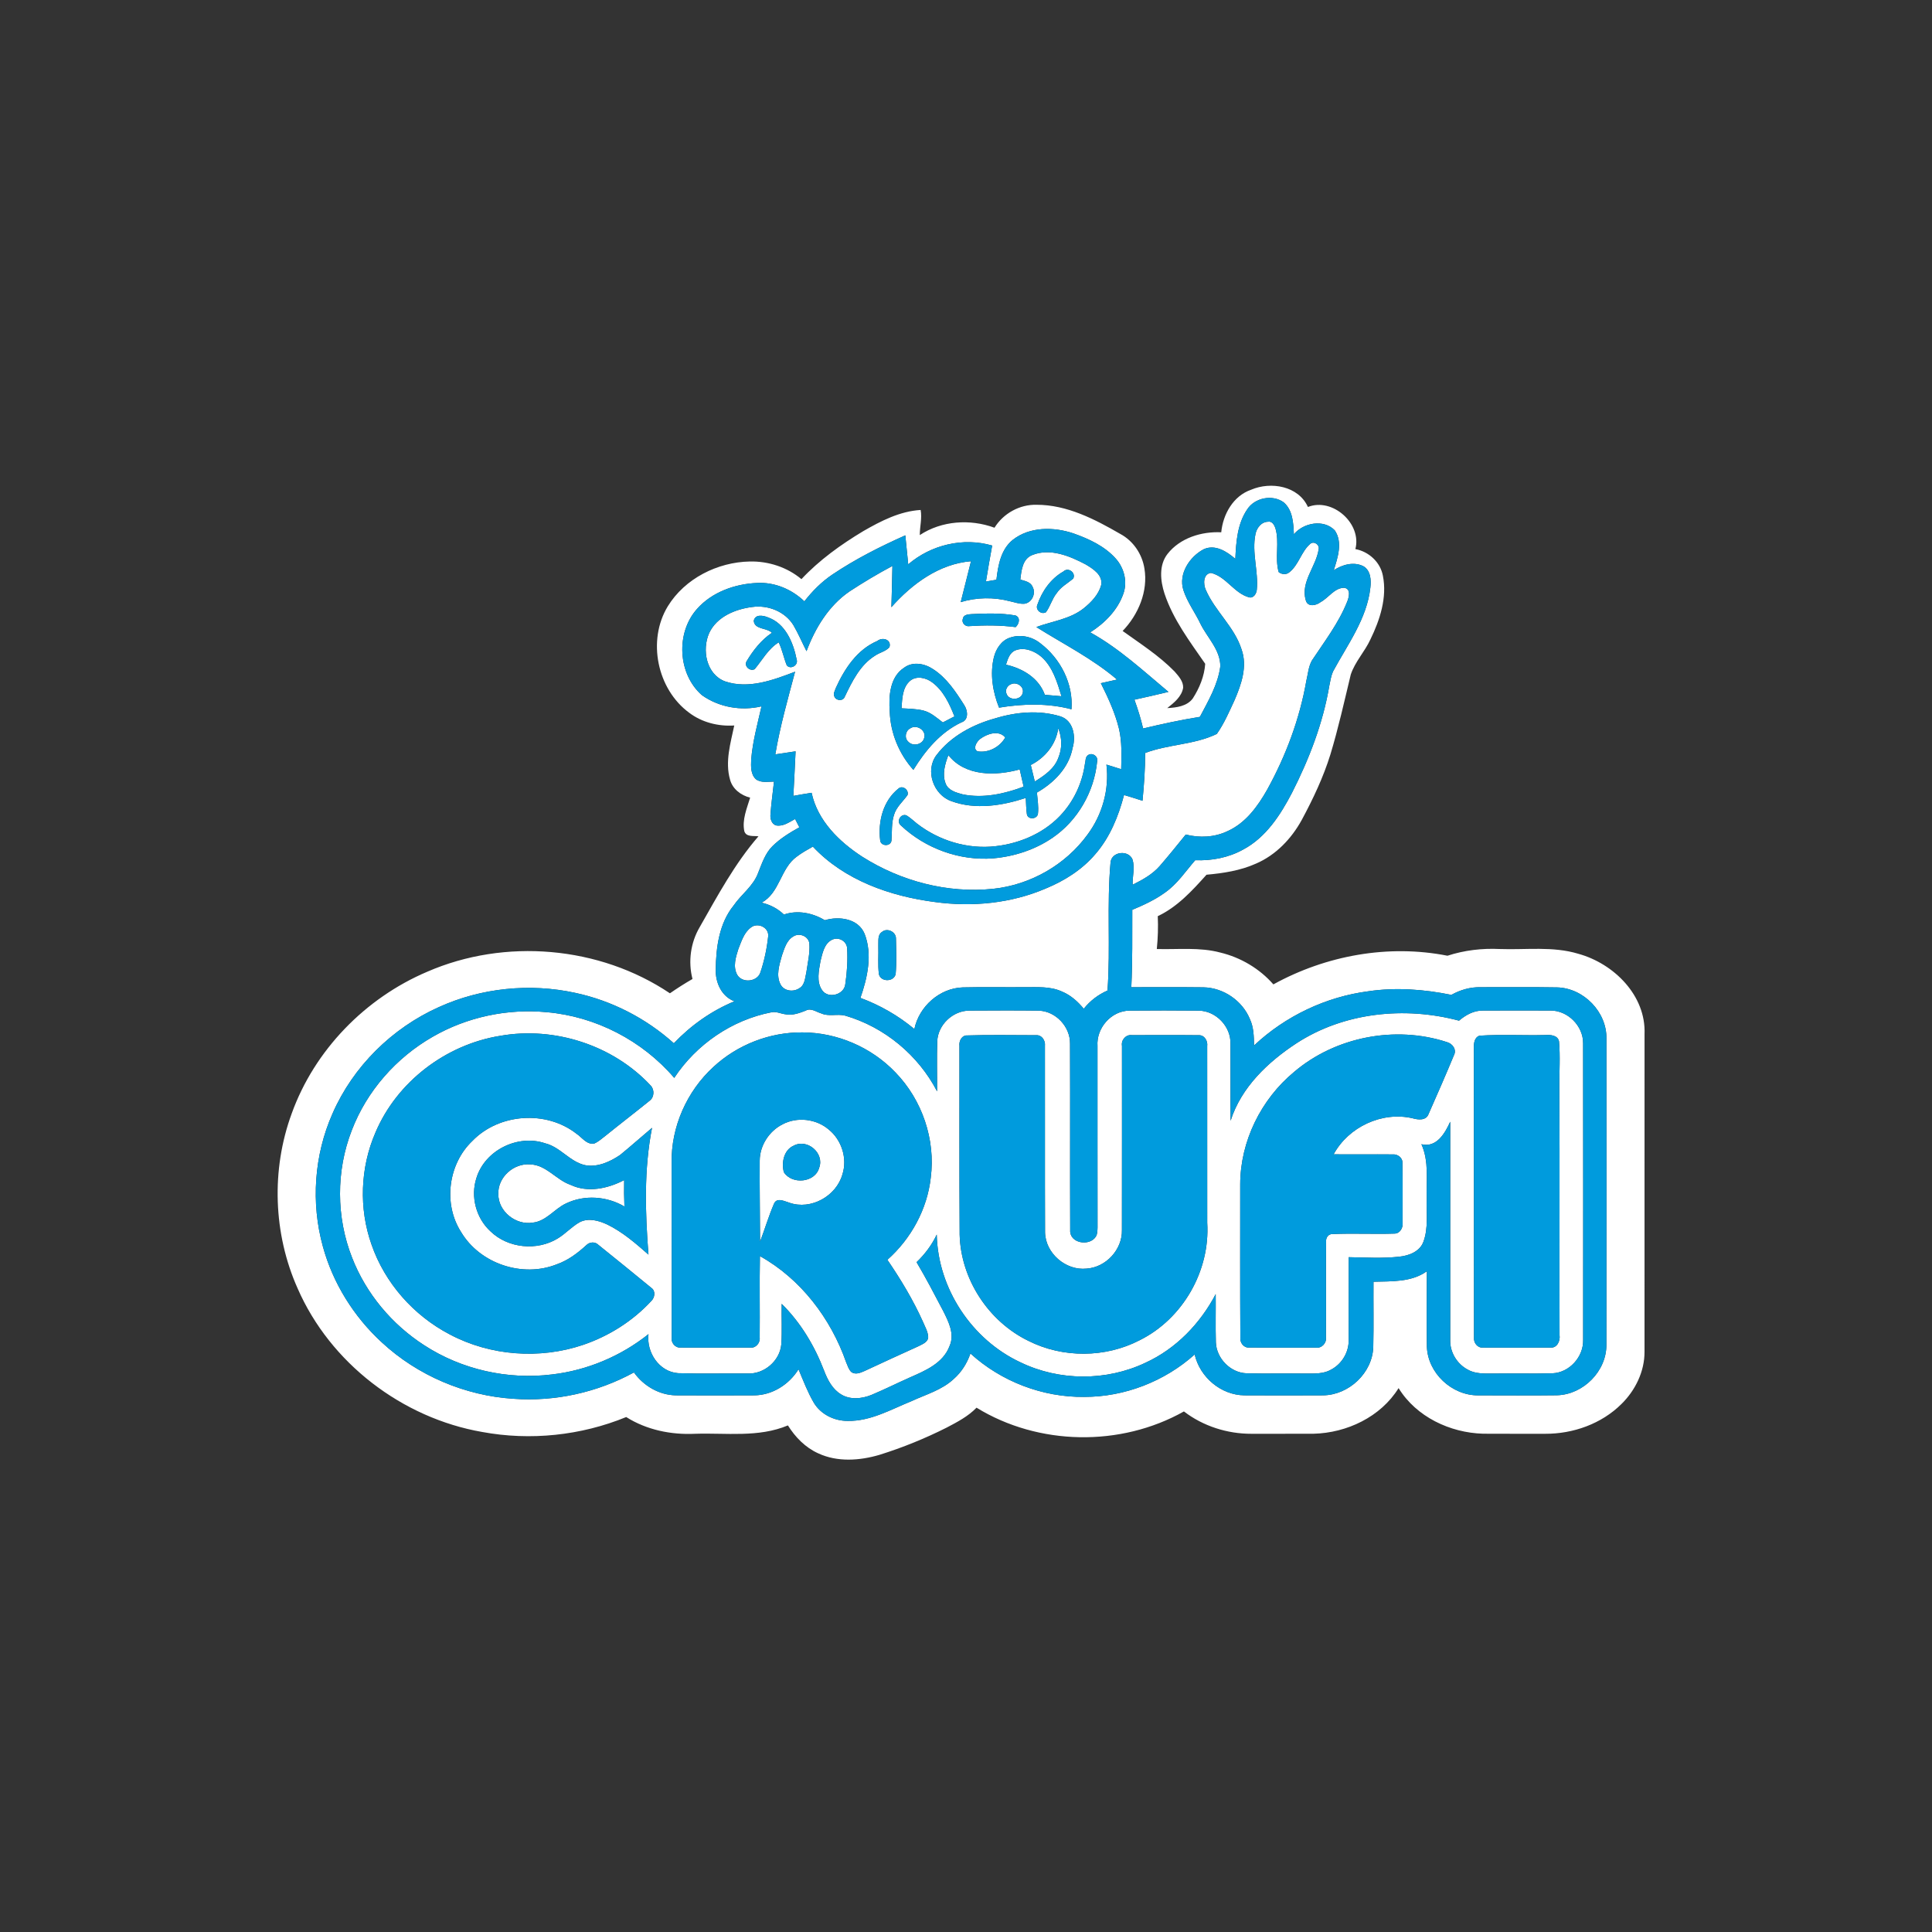
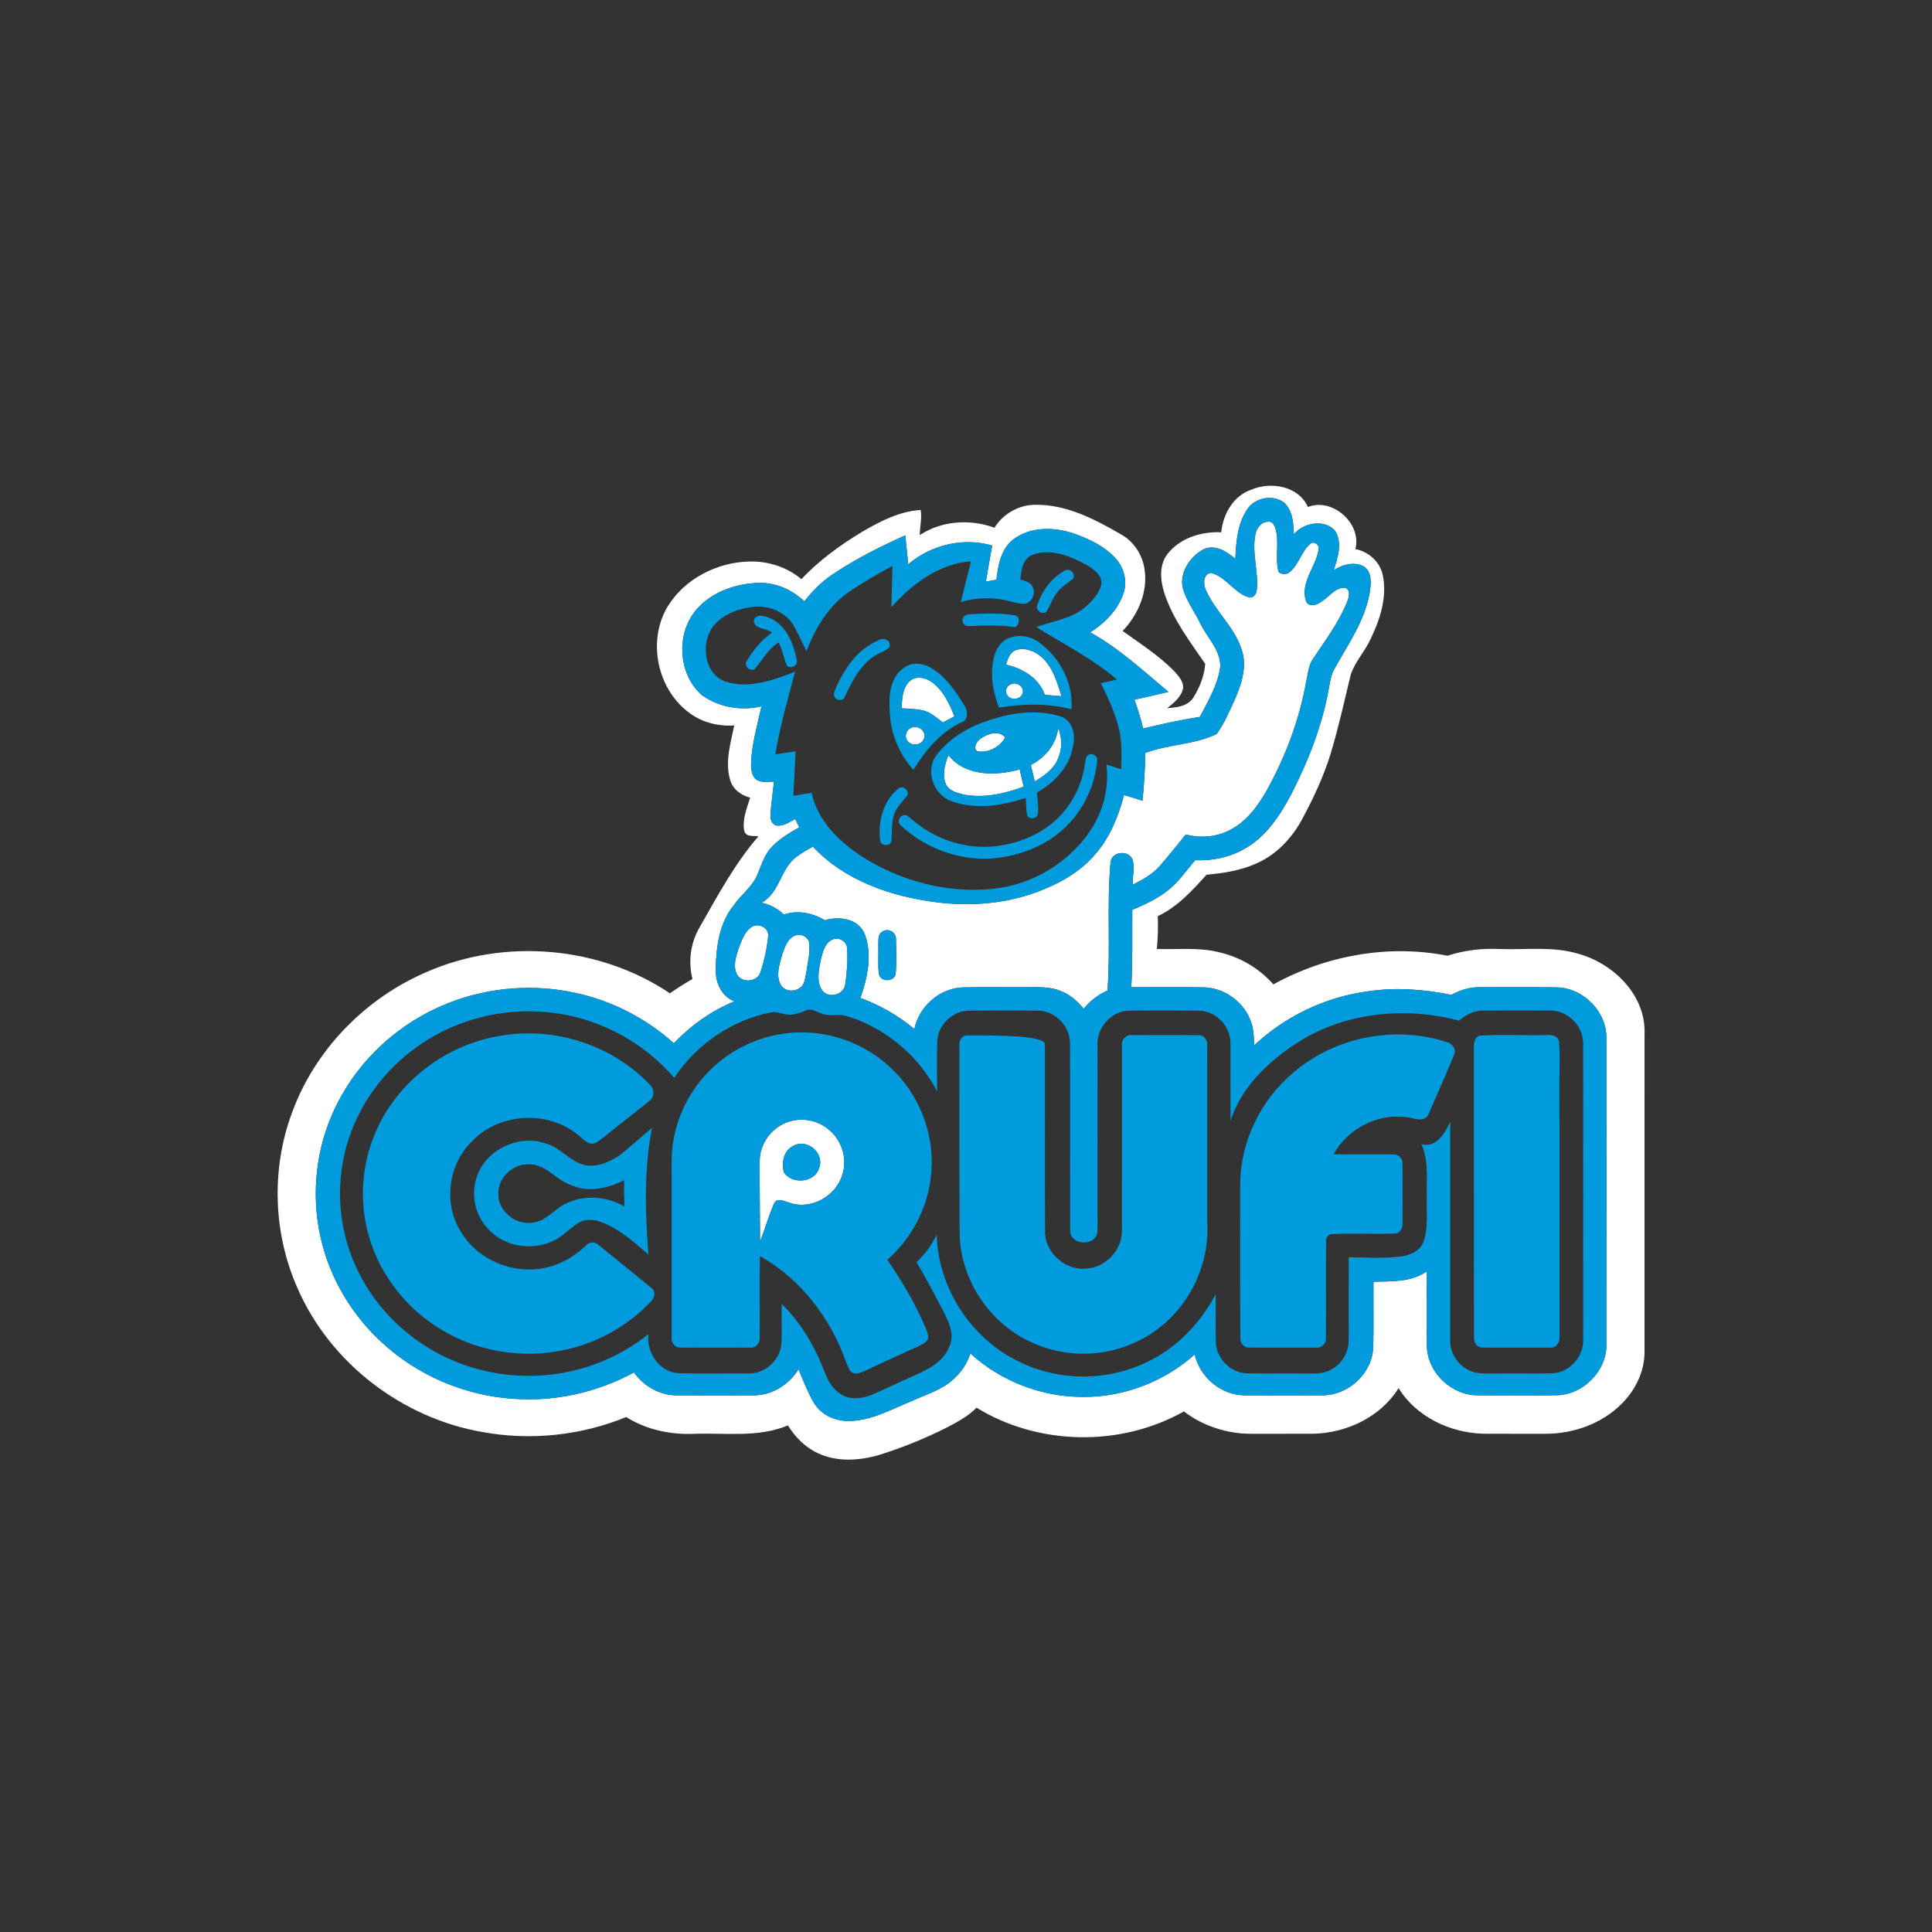
<svg xmlns="http://www.w3.org/2000/svg" width="809pt" height="809pt" viewBox="0 0 809 809">
  <rect x="0" y="0" width="809" height="809" fill="#333333" stroke="none" />
  <g id="#ffffffff">
    <path fill="#ffffff" opacity="1.00" d=" M 523.89 205.07 C 532.15 201.53 543.67 203.45 547.68 212.29 C 557.92 208.23 570.34 219.21 567.55 229.92 C 573.16 230.98 577.98 235.35 579.06 241.05 C 580.90 250.20 577.83 259.55 573.85 267.73 C 571.50 272.86 567.41 277.05 565.62 282.45 C 562.92 293.64 560.43 304.90 557.09 315.92 C 554.13 325.45 549.84 334.51 545.12 343.28 C 540.80 351.19 534.23 358.08 525.85 361.66 C 519.36 364.56 512.24 365.65 505.21 366.28 C 499.24 372.94 493.04 379.75 484.80 383.63 C 485.01 388.22 484.86 392.82 484.40 397.39 C 493.26 397.64 502.31 396.55 510.99 398.87 C 519.53 400.92 527.41 405.59 533.21 412.20 C 555.22 400.08 581.35 395.30 606.10 400.20 C 613.18 397.90 620.62 397.02 628.05 397.39 C 638.99 397.79 650.23 396.15 660.89 399.38 C 675.75 403.47 689.29 416.81 688.63 433.04 C 688.61 477.36 688.63 521.68 688.62 566.01 C 688.66 574.27 684.78 582.20 678.95 587.92 C 670.60 596.22 658.71 600.43 647.04 600.38 C 638.37 600.35 629.71 600.42 621.05 600.35 C 607.19 599.96 593.04 593.29 585.64 581.25 C 578.16 593.31 563.96 600.03 550.02 600.36 C 541.34 600.41 532.66 600.35 523.98 600.38 C 513.89 600.40 503.78 597.18 495.75 591.02 C 469.23 605.95 434.86 605.39 408.91 589.45 C 405.40 593.08 400.88 595.44 396.46 597.76 C 387.40 602.33 377.97 606.16 368.29 609.19 C 359.98 611.64 350.64 612.31 342.61 608.56 C 337.25 606.15 333.01 601.81 329.93 596.87 C 317.58 602.06 303.99 599.94 290.99 600.38 C 280.98 600.85 270.75 598.76 262.22 593.37 C 243.26 601.14 222.06 603.35 201.91 599.62 C 168.41 593.80 138.25 570.76 124.62 539.49 C 114.41 516.62 113.51 489.80 122.14 466.29 C 131.69 439.73 152.96 417.93 178.86 406.92 C 211.43 392.74 250.99 396.11 280.52 415.93 C 283.59 413.81 286.73 411.80 289.97 409.94 C 288.08 402.61 289.18 394.67 293.03 388.15 C 300.49 375.07 307.68 361.61 317.60 350.19 C 315.57 349.91 312.50 350.59 311.68 348.08 C 310.67 343.28 312.74 338.53 314.11 334.01 C 310.30 333.05 306.77 330.44 305.71 326.51 C 303.53 318.99 305.91 311.20 307.46 303.79 C 300.80 304.22 293.93 302.51 288.58 298.45 C 275.15 288.57 270.94 268.18 279.62 253.90 C 286.77 242.23 300.45 235.38 313.96 235.12 C 321.76 234.95 329.59 237.49 335.59 242.51 C 343.09 234.50 352.11 228.04 361.49 222.40 C 368.90 218.14 376.82 214.06 385.51 213.54 C 386.15 217.04 385.14 220.55 385.15 224.06 C 394.30 218.02 406.24 217.23 416.43 220.98 C 420.14 214.98 426.97 211.19 434.05 211.37 C 446.74 211.35 458.41 217.40 469.14 223.60 C 474.54 226.50 478.25 232.00 479.21 238.03 C 480.81 247.60 476.67 257.36 470.09 264.21 C 477.55 269.57 485.38 274.57 491.84 281.18 C 493.50 283.10 495.53 285.28 495.43 288.00 C 494.78 291.77 491.59 294.27 488.77 296.51 C 492.59 296.29 497.01 295.79 499.47 292.46 C 502.26 288.11 504.30 283.16 504.67 277.96 C 498.23 268.65 491.22 259.41 487.62 248.55 C 485.87 243.19 485.21 236.67 488.89 231.94 C 494.15 225.25 503.11 222.49 511.38 222.89 C 512.11 215.34 516.40 207.65 523.89 205.07 M 522.30 213.23 C 518.13 219.27 517.60 226.91 517.28 234.02 C 513.73 230.93 508.80 227.77 504.00 230.01 C 498.12 233.12 493.38 240.30 495.52 247.08 C 497.17 252.18 500.47 256.52 502.74 261.34 C 505.64 267.13 511.03 272.18 510.99 279.05 C 509.99 286.67 505.97 293.47 502.44 300.17 C 494.45 301.45 486.53 303.17 478.66 305.04 C 477.72 300.94 476.45 296.94 475.03 292.99 C 479.79 291.94 484.54 290.87 489.28 289.72 C 478.76 280.93 468.59 271.46 456.52 264.80 C 462.59 260.93 468.02 255.49 470.41 248.57 C 472.20 243.54 470.70 237.79 467.19 233.88 C 462.53 228.67 455.98 225.65 449.51 223.36 C 441.24 220.57 431.22 220.46 424.08 226.06 C 419.09 230.08 417.93 236.76 417.24 242.76 C 415.77 243.01 414.31 243.26 412.85 243.51 C 413.67 238.48 414.54 233.45 415.46 228.44 C 403.31 224.91 389.87 228.12 380.31 236.31 C 379.92 232.26 379.50 228.22 379.09 224.17 C 368.53 228.89 358.16 234.12 348.55 240.58 C 344.03 243.62 340.16 247.52 336.82 251.80 C 331.54 246.74 324.33 243.69 316.97 244.11 C 307.74 244.51 298.16 247.91 291.91 254.94 C 282.92 264.93 283.78 282.19 293.90 291.08 C 301.06 296.17 310.33 297.79 318.87 295.77 C 317.20 303.14 315.16 310.48 314.55 318.04 C 314.44 320.86 314.26 324.30 316.60 326.35 C 318.77 327.91 321.60 327.28 324.10 327.28 C 323.61 331.85 322.94 336.40 322.63 340.99 C 322.42 342.78 323.10 345.16 325.08 345.65 C 328.00 346.14 330.50 344.23 332.94 342.95 C 333.53 344.10 334.12 345.26 334.72 346.42 C 330.70 348.67 326.70 351.10 323.41 354.37 C 320.39 357.39 319.06 361.56 317.49 365.43 C 315.52 370.99 310.41 374.47 307.17 379.21 C 301.14 386.68 299.83 396.66 299.71 405.95 C 299.55 411.45 302.11 417.24 307.54 419.28 C 297.94 423.24 289.31 429.36 282.16 436.86 C 270.54 426.41 256.18 419.02 240.89 415.75 C 221.86 411.60 201.50 413.65 183.75 421.72 C 164.16 430.50 147.85 446.58 139.24 466.29 C 131.54 483.66 130.14 503.69 135.21 521.99 C 139.41 537.34 148.17 551.35 159.88 562.11 C 174.83 575.96 194.64 584.42 214.97 585.72 C 232.41 587.00 250.13 583.07 265.46 574.69 C 269.49 580.32 276.02 584.16 283.02 584.28 C 294.00 584.34 304.99 584.34 315.97 584.28 C 323.51 584.16 330.45 579.69 334.37 573.37 C 336.35 578.08 338.17 582.90 340.75 587.33 C 343.66 592.25 349.35 595.02 354.99 594.99 C 364.58 595.15 373.09 590.18 381.72 586.69 C 387.76 583.89 394.48 582.04 399.43 577.36 C 402.65 574.52 404.97 570.80 406.35 566.75 C 419.22 578.49 436.58 585.14 454.00 584.93 C 470.91 584.96 487.67 578.44 500.25 567.17 C 502.44 576.66 511.23 584.17 521.07 584.28 C 532.05 584.34 543.03 584.34 554.01 584.28 C 564.83 584.16 574.74 574.87 575.04 563.96 C 575.25 554.88 575.06 545.79 575.13 536.71 C 582.69 536.50 591.02 536.96 597.49 532.31 C 597.42 542.83 597.38 553.35 597.49 563.87 C 597.85 574.95 607.93 584.34 618.94 584.29 C 629.96 584.30 640.98 584.39 652.01 584.25 C 663.01 583.94 672.74 574.14 672.66 563.07 C 672.71 520.37 672.69 477.68 672.67 434.98 C 672.92 423.80 663.15 413.73 652.01 413.46 C 641.33 413.27 630.65 413.42 619.97 413.38 C 615.67 413.29 611.47 414.50 607.74 416.59 C 596.34 414.27 584.56 413.36 573.01 415.08 C 555.19 417.39 538.21 425.48 525.11 437.79 C 525.05 434.03 524.99 430.13 523.35 426.66 C 520.17 418.98 512.26 413.59 503.95 413.43 C 493.88 413.30 483.79 413.42 473.72 413.38 C 474.24 402.58 474.11 391.77 474.13 380.97 C 478.87 379.00 483.58 376.82 487.76 373.80 C 492.93 370.22 496.42 364.89 500.48 360.20 C 507.45 360.48 514.54 359.11 520.66 355.68 C 530.15 350.60 536.17 341.23 541.01 331.96 C 548.19 317.82 554.00 302.81 556.64 287.11 C 557.04 285.12 557.37 283.10 558.16 281.22 C 564.21 269.97 572.37 259.16 573.82 246.09 C 574.21 242.93 573.99 238.86 570.88 237.09 C 566.85 235.07 562.07 236.43 558.49 238.78 C 560.16 233.52 562.33 227.07 558.91 222.07 C 554.28 217.29 545.82 218.86 541.79 223.73 C 541.60 219.10 541.34 213.65 537.57 210.38 C 532.89 206.94 525.48 208.38 522.30 213.23 Z" />
    <path fill="#ffffff" opacity="1.00" d=" M 525.71 223.67 C 526.21 221.08 528.18 218.48 531.04 218.46 C 532.58 218.14 533.59 219.80 534.02 221.04 C 535.88 227.05 533.71 233.52 535.43 239.55 C 536.60 240.51 538.51 240.73 539.75 239.75 C 543.87 236.63 544.82 230.93 548.74 227.65 C 550.29 226.46 552.63 228.14 552.17 230.02 C 551.10 237.27 544.52 243.67 546.77 251.34 C 547.56 254.36 551.17 253.58 553.04 252.09 C 556.39 250.27 558.73 246.19 562.85 246.12 C 565.84 246.55 564.86 250.17 564.06 252.08 C 560.51 260.95 554.61 268.61 549.38 276.52 C 547.88 279.13 547.71 282.21 547.01 285.08 C 544.21 301.06 538.45 316.46 530.62 330.65 C 526.66 337.66 521.59 344.64 514.02 348.03 C 508.59 350.63 502.31 350.93 496.52 349.45 C 492.93 353.88 489.36 358.33 485.62 362.63 C 482.55 366.15 478.39 368.43 474.27 370.47 C 474.18 366.97 475.28 363.28 474.22 359.88 C 472.52 355.81 465.60 356.52 465.04 360.99 C 463.39 378.86 465.06 396.87 463.75 414.77 C 459.87 416.48 456.44 419.08 453.81 422.41 C 451.33 419.39 448.33 416.70 444.68 415.20 C 439.79 412.93 434.28 413.41 429.06 413.37 C 420.42 413.44 411.77 413.25 403.14 413.46 C 393.41 413.79 384.85 421.45 382.88 430.90 C 376.16 425.30 368.49 420.90 360.29 417.86 C 363.25 409.40 365.41 399.61 362.02 390.98 C 359.34 384.58 351.32 383.56 345.37 385.33 C 340.31 382.28 333.94 380.97 328.26 382.96 C 325.66 380.45 322.41 378.79 318.91 377.97 C 326.60 373.85 326.77 363.60 333.64 358.70 C 335.75 357.09 338.07 355.81 340.37 354.51 C 353.56 368.58 372.72 375.29 391.45 377.71 C 407.12 379.86 423.40 378.29 437.99 372.01 C 445.80 368.79 453.17 364.13 458.67 357.64 C 464.78 350.62 468.34 341.81 470.68 332.90 C 473.27 333.66 475.84 334.47 478.41 335.32 C 479.05 328.67 479.54 321.99 479.51 315.31 C 489.23 311.60 500.11 311.90 509.53 307.32 C 512.62 302.92 514.76 297.91 517.01 293.05 C 519.82 286.50 522.40 279.04 519.90 271.97 C 516.92 262.49 508.78 255.95 504.90 246.97 C 503.82 244.60 503.75 240.35 507.06 239.89 C 513.41 241.40 516.72 248.36 522.99 250.11 C 524.86 250.65 526.13 248.58 526.27 246.98 C 527.02 239.21 524.10 231.42 525.71 223.67 M 369.33 390.23 C 367.37 391.47 367.91 394.06 367.79 396.02 C 367.92 399.99 367.53 403.99 368.03 407.94 C 368.82 411.28 374.33 411.24 375.05 407.85 C 375.47 402.89 375.27 397.89 375.17 392.92 C 375.17 390.15 371.45 388.39 369.33 390.23 Z" />
-     <path fill="#ffffff" opacity="1.00" d=" M 432.36 232.37 C 439.85 229.43 447.95 232.83 454.63 236.35 C 457.71 238.19 461.93 240.83 461.09 245.04 C 459.99 249.03 456.93 252.19 453.78 254.73 C 448.07 259.27 440.61 260.11 433.95 262.57 C 445.32 269.73 457.47 275.77 467.74 284.56 C 465.48 285.09 463.23 285.59 460.97 286.08 C 464.02 292.20 466.92 298.45 468.55 305.12 C 469.87 310.67 469.60 316.43 469.48 322.09 C 467.42 321.45 465.36 320.81 463.30 320.16 C 464.56 330.49 461.61 341.11 455.41 349.44 C 446.22 362.12 431.49 370.52 415.93 372.17 C 396.85 374.18 377.28 369.01 361.14 358.79 C 351.44 352.52 342.35 343.66 339.85 331.97 C 337.29 332.37 334.75 332.80 332.21 333.27 C 332.50 327.04 332.90 320.83 333.14 314.61 C 330.31 315.04 327.48 315.48 324.65 315.89 C 326.63 304.18 329.88 292.73 332.93 281.27 C 323.75 284.78 313.43 288.65 303.64 285.33 C 295.74 282.41 293.81 272.06 296.98 265.03 C 300.19 258.22 307.90 255.06 314.97 254.17 C 321.52 253.24 328.66 256.02 332.21 261.75 C 334.28 265.26 335.86 269.05 337.72 272.68 C 341.36 262.96 347.02 253.64 355.70 247.67 C 361.54 243.84 367.54 240.27 373.69 236.98 C 373.58 242.73 373.42 248.49 373.26 254.25 C 381.87 244.52 393.24 236.10 406.59 235.01 C 405.20 240.73 403.70 246.42 402.29 252.13 C 408.97 250.09 416.19 249.99 422.95 251.78 C 424.93 252.20 426.90 252.97 428.96 252.81 C 432.14 252.38 433.93 248.40 432.35 245.67 C 431.50 243.61 429.09 243.29 427.25 242.68 C 427.69 238.86 428.15 233.93 432.36 232.37 M 445.28 239.31 C 440.01 242.28 436.32 247.56 434.39 253.21 C 433.44 255.31 435.96 257.50 437.96 256.38 C 439.80 253.94 440.50 250.81 442.45 248.41 C 444.18 245.77 447.03 244.28 449.39 242.29 C 450.66 239.84 447.30 237.33 445.28 239.31 M 403.17 259.16 C 402.54 260.80 404.26 262.52 405.91 262.18 C 412.37 261.77 418.86 261.76 425.29 262.60 C 426.69 261.32 427.50 258.64 425.24 257.72 C 419.20 256.66 412.98 256.85 406.87 257.15 C 405.48 257.24 403.37 257.35 403.17 259.16 M 315.63 259.96 C 315.96 263.71 321.00 262.77 323.24 264.97 C 318.79 267.95 315.42 272.26 312.69 276.79 C 311.40 278.84 313.86 281.22 315.98 280.23 C 319.23 276.38 321.64 271.70 326.07 268.98 C 327.56 272.06 328.18 275.46 329.45 278.61 C 331.07 280.51 334.36 278.56 333.60 276.20 C 332.21 269.12 328.88 261.00 321.47 258.48 C 319.48 257.66 316.18 257.11 315.63 259.96 M 422.98 266.98 C 419.35 268.14 417.07 271.65 416.18 275.20 C 414.47 282.24 415.68 289.67 418.34 296.32 C 428.36 294.65 438.78 294.40 448.67 297.00 C 449.49 286.32 444.06 275.75 435.62 269.37 C 432.15 266.54 427.24 265.53 422.98 266.98 M 367.38 268.39 C 358.95 271.96 353.66 279.99 350.01 288.03 C 349.67 289.15 348.77 290.42 349.37 291.61 C 349.99 293.47 353.05 293.72 353.74 291.74 C 356.82 285.33 360.16 278.43 366.42 274.55 C 368.34 273.23 370.84 272.77 372.44 271.02 C 373.43 267.80 369.53 266.64 367.38 268.39 M 378.63 279.56 C 372.59 283.46 372.09 291.48 372.57 297.98 C 372.86 306.97 376.47 315.68 382.46 322.38 C 387.46 314.27 393.79 306.63 402.58 302.48 C 405.76 301.48 405.24 297.45 403.74 295.22 C 400.20 289.64 396.40 283.85 390.74 280.21 C 387.22 277.84 382.26 276.87 378.63 279.56 M 416.72 300.80 C 407.34 303.39 398.12 308.29 392.16 316.16 C 387.23 322.62 390.86 332.85 398.37 335.47 C 408.39 339.17 419.63 337.39 429.54 334.13 C 429.67 336.41 429.67 338.71 430.00 340.99 C 430.50 343.42 434.45 343.02 434.64 340.64 C 434.96 337.71 434.44 334.79 434.20 331.88 C 441.27 327.83 447.61 321.48 449.14 313.19 C 450.60 308.33 449.45 301.68 444.00 299.96 C 435.13 297.24 425.49 298.12 416.72 300.80 M 455.29 316.46 C 454.42 317.33 454.62 318.72 454.30 319.82 C 453.28 327.28 450.11 334.46 445.19 340.17 C 438.13 348.43 427.55 353.14 416.87 354.33 C 405.22 355.69 393.22 352.03 383.99 344.88 C 382.51 343.73 381.17 342.37 379.56 341.42 C 377.11 340.56 375.26 343.98 377.19 345.61 C 387.43 355.28 401.85 360.55 415.93 359.42 C 424.75 358.64 433.47 355.79 440.80 350.76 C 451.28 343.58 458.17 331.54 459.40 318.93 C 460.06 316.59 457.01 314.73 455.29 316.46 M 376.23 330.19 C 369.78 335.31 367.57 344.03 368.57 351.95 C 368.85 354.38 372.85 354.54 373.28 352.08 C 373.58 348.44 373.21 344.69 374.37 341.16 C 375.35 337.89 378.08 335.64 380.00 332.95 C 380.75 330.84 377.98 328.66 376.23 330.19 Z" />
    <path fill="#ffffff" opacity="1.00" d=" M 425.24 272.30 C 428.94 270.88 433.14 272.57 436.02 274.99 C 440.82 279.23 442.67 285.63 444.48 291.54 C 442.15 291.36 439.83 291.17 437.51 290.94 C 434.99 283.90 428.21 279.87 421.24 278.32 C 421.98 276.03 422.74 273.26 425.24 272.30 Z" />
    <path fill="#ffffff" opacity="1.00" d=" M 381.06 285.11 C 383.73 282.84 387.73 283.77 390.32 285.71 C 395.01 289.18 397.58 294.68 399.66 299.98 C 398.03 300.82 396.41 301.66 394.79 302.51 C 392.25 300.57 389.77 298.31 386.60 297.51 C 383.62 296.81 380.54 296.76 377.50 296.60 C 377.79 292.63 377.81 287.95 381.06 285.11 Z" />
    <path fill="#ffffff" opacity="1.00" d=" M 423.38 286.49 C 425.62 285.43 428.82 287.37 428.29 289.99 C 427.76 293.20 422.53 293.54 421.48 290.53 C 420.72 288.94 421.82 287.04 423.38 286.49 Z" />
    <path fill="#ffffff" opacity="1.00" d=" M 381.15 304.99 C 383.75 303.18 387.97 305.79 387.00 308.97 C 386.37 311.81 382.28 312.69 380.36 310.61 C 378.60 309.07 379.11 306.04 381.15 304.99 Z" />
    <path fill="#ffffff" opacity="1.00" d=" M 443.12 304.92 C 444.69 308.83 444.85 313.25 443.22 317.17 C 441.61 321.85 437.33 324.76 433.31 327.24 C 432.73 324.94 432.17 322.64 431.63 320.33 C 437.61 317.32 442.23 311.68 443.12 304.92 Z" />
    <path fill="#ffffff" opacity="1.00" d=" M 410.44 309.41 C 413.30 307.28 418.24 305.55 420.93 308.81 C 418.71 312.81 413.83 315.40 409.30 314.60 C 407.16 313.42 409.04 310.47 410.44 309.41 Z" />
    <path fill="#ffffff" opacity="1.00" d=" M 397.11 316.21 C 404.22 325.16 416.93 324.97 426.99 322.18 C 427.56 324.58 428.10 326.99 428.63 329.40 C 420.56 332.43 411.69 334.39 403.10 332.62 C 400.36 331.90 397.01 330.98 395.94 328.02 C 394.46 324.14 395.71 319.92 397.11 316.21 Z" />
    <path fill="#ffffff" opacity="1.00" d=" M 314.43 388.38 C 317.22 386.14 322.02 388.29 321.67 392.03 C 321.13 397.17 320.05 402.32 318.39 407.22 C 317.09 411.14 310.82 411.80 308.73 408.22 C 306.80 404.83 308.10 400.76 309.20 397.31 C 310.49 394.14 311.55 390.49 314.43 388.38 Z" />
    <path fill="#ffffff" opacity="1.00" d=" M 332.21 392.11 C 334.67 390.50 338.48 391.97 338.90 394.98 C 339.23 399.06 338.22 403.11 337.65 407.14 C 337.09 409.47 337.05 412.49 334.69 413.82 C 332.19 415.51 328.30 415.03 326.84 412.22 C 324.85 408.42 326.35 404.00 327.40 400.16 C 328.44 397.24 329.33 393.77 332.21 392.11 Z" />
    <path fill="#ffffff" opacity="1.00" d=" M 348.37 393.52 C 351.09 392.15 354.57 394.02 354.73 397.11 C 355.00 402.09 354.70 407.13 353.96 412.06 C 353.57 416.52 346.83 418.38 344.26 414.65 C 341.77 411.07 342.90 406.38 343.58 402.40 C 344.41 399.17 345.09 395.18 348.37 393.52 Z" />
-     <path fill="#ffffff" opacity="1.00" d=" M 337.35 423.20 C 339.55 421.91 341.75 423.73 343.86 424.34 C 347.06 425.78 350.63 424.43 353.93 425.29 C 370.36 430.08 384.50 441.80 392.38 456.98 C 392.44 449.99 392.24 443.00 392.46 436.02 C 392.74 429.10 399.03 423.17 405.93 423.18 C 415.62 423.13 425.32 423.07 435.01 423.20 C 442.10 423.44 448.13 429.91 448.06 436.97 C 448.17 463.02 448.02 489.08 448.13 515.13 C 447.82 520.63 456.22 522.01 458.86 517.83 C 459.59 516.69 459.51 515.28 459.58 513.99 C 459.54 488.67 459.57 463.35 459.56 438.04 C 459.01 430.50 465.31 423.24 472.95 423.19 C 482.66 423.11 492.38 423.09 502.09 423.20 C 509.22 423.35 515.44 429.86 515.24 437.01 C 515.31 447.77 515.18 458.53 515.30 469.29 C 519.74 455.29 530.89 444.73 542.86 436.87 C 562.79 423.89 588.21 421.33 610.95 427.39 C 613.75 425.00 617.16 423.09 620.95 423.17 C 630.31 423.11 639.67 423.13 649.03 423.16 C 656.41 422.98 663.01 429.58 662.91 436.94 C 662.96 478.33 662.94 519.73 662.92 561.12 C 663.09 568.16 657.16 574.79 650.06 575.05 C 641.72 575.26 633.37 575.03 625.03 575.15 C 621.49 575.14 617.69 575.34 614.54 573.48 C 610.06 571.09 607.08 566.13 607.26 561.04 C 607.25 530.59 607.24 500.14 607.26 469.69 C 605.10 474.50 601.52 480.73 595.20 479.13 C 598.45 486.31 597.19 494.37 597.44 501.99 C 597.22 507.95 598.16 514.19 596.06 519.91 C 594.58 524.05 590.05 525.78 586.02 526.21 C 578.96 527.00 571.83 526.56 564.75 526.43 C 564.73 537.97 564.77 549.50 564.74 561.04 C 564.87 566.15 561.92 571.12 557.40 573.50 C 554.28 575.34 550.52 575.14 547.02 575.15 C 538.67 575.03 530.31 575.26 521.96 575.05 C 515.22 574.81 509.38 568.81 509.13 562.11 C 508.94 555.37 509.13 548.63 509.06 541.89 C 502.57 554.25 492.41 564.80 479.63 570.64 C 463.34 578.38 443.62 578.33 427.38 570.49 C 406.93 561.00 392.73 539.54 392.25 516.95 C 390.20 521.31 387.28 525.19 383.80 528.52 C 387.78 535.22 391.37 542.13 394.99 549.03 C 397.22 553.48 399.86 558.69 397.60 563.67 C 394.92 570.84 387.40 573.99 380.91 576.83 C 375.55 579.22 370.30 581.84 364.90 584.11 C 360.88 585.73 355.97 586.25 352.15 583.85 C 348.57 581.69 346.55 577.82 345.11 574.03 C 341.12 563.62 335.30 553.82 327.32 545.97 C 327.20 551.64 327.54 557.33 327.16 562.99 C 326.51 569.89 319.93 575.50 313.01 575.12 C 303.32 575.05 293.61 575.30 283.93 575.00 C 275.98 574.41 270.62 566.25 271.55 558.65 C 259.99 567.87 245.85 573.83 231.16 575.53 C 212.62 577.84 193.30 573.50 177.63 563.30 C 164.10 554.59 153.27 541.65 147.43 526.63 C 140.75 509.70 140.69 490.27 147.30 473.31 C 153.60 456.83 165.93 442.87 181.20 434.13 C 195.54 425.86 212.46 422.27 228.93 423.84 C 249.42 425.61 268.97 435.73 282.33 451.35 C 291.60 437.30 306.53 427.06 323.09 423.87 C 325.08 423.47 326.97 424.50 328.93 424.72 C 331.84 425.31 334.68 424.22 337.35 423.20 M 209.51 433.73 C 186.76 437.35 166.19 452.97 157.20 474.27 C 150.83 488.97 150.22 506.06 155.58 521.17 C 161.15 537.27 173.22 550.87 188.28 558.74 C 205.27 567.78 226.01 569.30 244.21 563.13 C 255.04 559.44 265.02 553.13 272.78 544.71 C 274.20 543.31 274.59 540.55 272.79 539.32 C 265.44 533.25 258.01 527.28 250.60 521.29 C 249.18 519.83 246.86 520.02 245.48 521.43 C 241.85 524.75 237.85 527.77 233.15 529.41 C 218.82 535.14 201.01 529.20 193.09 515.93 C 185.50 504.13 187.65 487.40 197.79 477.76 C 208.95 466.20 228.68 464.82 241.35 474.70 C 243.71 476.24 245.67 479.47 248.88 478.82 C 250.61 478.06 252.02 476.76 253.50 475.63 C 259.65 470.65 265.93 465.85 272.07 460.87 C 273.99 459.43 274.12 456.25 272.46 454.56 C 256.72 437.66 232.21 429.73 209.51 433.73 M 298.77 446.73 C 287.62 456.91 280.93 471.92 281.24 487.06 C 281.27 511.38 281.23 535.70 281.26 560.02 C 280.92 562.21 282.67 564.44 284.97 564.28 C 294.67 564.35 304.39 564.33 314.10 564.29 C 316.45 564.60 318.37 562.36 318.11 560.09 C 318.22 548.72 317.99 537.35 318.21 525.98 C 335.30 535.50 347.91 552.10 354.31 570.43 C 354.91 571.82 355.35 573.40 356.47 574.51 C 358.21 575.77 360.32 574.84 362.05 574.07 C 369.57 570.57 377.11 567.10 384.67 563.68 C 386.29 562.82 388.63 562.02 388.67 559.83 C 388.56 557.57 387.34 555.57 386.50 553.53 C 382.40 544.39 377.21 535.79 371.58 527.52 C 381.49 518.72 388.26 506.36 389.74 493.15 C 391.81 477.20 386.13 460.54 374.93 449.04 C 364.90 438.55 350.56 432.34 336.04 432.31 C 322.38 432.16 308.78 437.45 298.77 446.73 M 404.44 433.59 C 402.46 433.94 401.53 436.13 401.75 437.97 C 401.78 464.30 401.67 490.64 401.84 516.98 C 402.31 535.62 413.89 553.32 430.61 561.46 C 445.03 568.74 462.89 568.64 477.22 561.20 C 495.28 552.24 506.78 532.11 505.51 512.00 C 505.48 487.34 505.51 462.68 505.50 438.03 C 505.81 435.84 504.31 433.33 501.91 433.48 C 492.59 433.38 483.27 433.45 473.95 433.45 C 471.42 433.11 469.39 435.52 469.81 437.96 C 469.79 463.67 469.85 489.37 469.79 515.07 C 469.99 523.23 463.12 530.69 454.99 531.21 C 446.29 532.14 437.73 524.78 437.60 515.98 C 437.50 489.96 437.60 463.93 437.55 437.91 C 437.80 435.75 436.28 433.32 433.92 433.48 C 424.10 433.48 414.25 433.26 404.44 433.59 M 541.89 448.86 C 528.03 460.32 519.34 477.92 519.32 495.96 C 519.34 517.33 519.24 538.70 519.39 560.07 C 519.12 562.14 520.73 564.38 522.94 564.27 C 532.29 564.37 541.64 564.31 550.99 564.30 C 553.39 564.68 555.52 562.44 555.22 560.08 C 555.33 546.68 555.16 533.28 555.29 519.88 C 555.14 518.27 556.25 516.64 558.01 516.75 C 566.64 516.36 575.29 516.84 583.93 516.55 C 586.21 516.54 587.58 514.11 587.31 512.03 C 587.29 503.69 587.40 495.35 587.25 487.02 C 587.40 484.73 585.16 483.17 583.04 483.39 C 574.84 483.31 566.64 483.44 558.44 483.35 C 564.68 471.86 578.71 465.29 591.50 468.26 C 593.88 468.95 597.21 469.32 598.23 466.40 C 601.82 458.28 605.39 450.13 608.79 441.92 C 610.12 439.48 608.17 436.92 605.77 436.33 C 584.20 429.32 559.19 434.14 541.89 448.86 M 619.51 433.68 C 617.31 434.43 617.09 437.00 617.17 438.96 C 617.23 479.34 617.14 519.71 617.22 560.08 C 617.00 562.22 618.65 564.47 620.94 564.28 C 630.34 564.35 639.74 564.33 649.13 564.29 C 652.03 564.57 653.39 561.50 653.04 559.05 C 652.93 524.39 653.15 489.72 652.95 455.06 C 652.92 448.74 653.37 442.39 652.82 436.09 C 652.32 433.45 649.20 433.26 647.06 433.41 C 637.88 433.64 628.66 433.08 619.51 433.68 M 259.62 483.66 C 255.38 486.50 250.19 488.89 244.98 487.89 C 238.58 486.47 234.65 480.32 228.30 478.75 C 216.83 474.84 203.00 481.66 199.48 493.33 C 196.97 501.09 199.36 510.10 205.38 515.60 C 212.71 522.73 224.88 523.90 233.55 518.58 C 236.83 516.60 239.40 513.64 242.74 511.77 C 246.43 509.87 250.78 511.10 254.32 512.77 C 260.75 515.91 266.20 520.66 271.54 525.35 C 270.17 507.67 269.61 489.75 273.03 472.26 C 268.54 476.03 264.17 479.96 259.62 483.66 Z" />
    <path fill="#ffffff" opacity="1.00" d=" M 327.71 470.78 C 333.81 467.56 341.74 468.49 346.99 472.95 C 352.43 477.32 354.91 485.08 352.75 491.76 C 350.19 500.85 339.58 506.80 330.56 503.63 C 328.52 503.03 325.28 501.25 324.10 504.05 C 321.87 509.22 320.28 514.65 318.27 519.91 C 318.25 508.60 318.03 497.29 318.12 485.98 C 318.15 479.65 322.09 473.60 327.71 470.78 M 332.43 479.69 C 328.22 481.47 327.15 486.81 328.23 490.84 C 331.59 496.13 341.32 495.30 343.04 488.93 C 345.27 482.90 338.11 476.71 332.43 479.69 Z" />
-     <path fill="#ffffff" opacity="1.00" d=" M 208.67 499.95 C 208.41 492.95 215.12 486.99 222.00 487.57 C 228.74 487.77 232.84 494.04 238.89 496.13 C 246.15 499.57 254.52 497.69 261.36 494.16 C 261.28 497.84 261.32 501.53 261.47 505.21 C 254.13 500.89 244.73 500.19 237.01 503.93 C 232.13 506.19 228.75 511.36 223.09 511.96 C 216.01 513.15 208.56 507.26 208.67 499.95 Z" />
  </g>
  <g id="#009bddff">
    <path fill="#009bdd" opacity="1.00" d=" M 522.30 213.23 C 525.48 208.38 532.89 206.94 537.57 210.38 C 541.34 213.65 541.60 219.10 541.79 223.73 C 545.82 218.86 554.28 217.29 558.91 222.07 C 562.33 227.07 560.16 233.52 558.49 238.78 C 562.07 236.43 566.85 235.07 570.88 237.09 C 573.99 238.86 574.21 242.93 573.82 246.09 C 572.37 259.16 564.21 269.97 558.16 281.22 C 557.37 283.10 557.04 285.12 556.64 287.11 C 554.00 302.81 548.19 317.82 541.01 331.96 C 536.17 341.23 530.15 350.60 520.66 355.68 C 514.54 359.11 507.45 360.48 500.48 360.20 C 496.42 364.89 492.93 370.22 487.76 373.80 C 483.58 376.82 478.87 379.00 474.13 380.97 C 474.11 391.77 474.24 402.58 473.72 413.38 C 483.79 413.42 493.88 413.30 503.95 413.43 C 512.26 413.59 520.17 418.98 523.35 426.66 C 524.99 430.13 525.05 434.03 525.11 437.79 C 538.21 425.48 555.19 417.39 573.01 415.08 C 584.56 413.36 596.34 414.27 607.74 416.59 C 611.47 414.50 615.67 413.29 619.97 413.38 C 630.65 413.42 641.33 413.27 652.01 413.46 C 663.15 413.73 672.92 423.80 672.67 434.98 C 672.69 477.68 672.71 520.37 672.66 563.07 C 672.74 574.14 663.01 583.94 652.01 584.25 C 640.98 584.39 629.96 584.30 618.94 584.29 C 607.93 584.34 597.85 574.95 597.49 563.87 C 597.38 553.35 597.42 542.83 597.49 532.31 C 591.02 536.96 582.69 536.50 575.13 536.71 C 575.06 545.79 575.25 554.88 575.04 563.96 C 574.74 574.87 564.83 584.16 554.01 584.28 C 543.03 584.34 532.05 584.34 521.07 584.28 C 511.23 584.17 502.44 576.66 500.25 567.17 C 487.67 578.44 470.91 584.96 454.00 584.93 C 436.58 585.14 419.22 578.49 406.35 566.75 C 404.97 570.80 402.65 574.52 399.43 577.36 C 394.48 582.04 387.76 583.89 381.72 586.69 C 373.09 590.18 364.58 595.15 354.99 594.99 C 349.35 595.02 343.66 592.25 340.75 587.33 C 338.17 582.90 336.35 578.08 334.37 573.37 C 330.45 579.69 323.51 584.16 315.97 584.28 C 304.99 584.34 294.00 584.34 283.02 584.28 C 276.02 584.16 269.49 580.32 265.46 574.69 C 250.13 583.07 232.41 587.00 214.97 585.72 C 194.64 584.42 174.83 575.96 159.88 562.11 C 148.17 551.35 139.41 537.34 135.21 521.99 C 130.14 503.69 131.54 483.66 139.24 466.29 C 147.85 446.58 164.16 430.50 183.75 421.72 C 201.50 413.65 221.86 411.60 240.89 415.75 C 256.18 419.02 270.54 426.41 282.16 436.86 C 289.31 429.36 297.94 423.24 307.54 419.28 C 302.11 417.24 299.55 411.45 299.71 405.95 C 299.83 396.66 301.14 386.68 307.17 379.21 C 310.41 374.47 315.52 370.99 317.49 365.43 C 319.06 361.56 320.39 357.39 323.41 354.37 C 326.70 351.10 330.70 348.67 334.72 346.42 C 334.12 345.26 333.53 344.10 332.94 342.95 C 330.50 344.23 328.00 346.14 325.08 345.65 C 323.10 345.16 322.42 342.78 322.63 340.99 C 322.94 336.40 323.61 331.85 324.10 327.28 C 321.60 327.28 318.77 327.91 316.60 326.35 C 314.26 324.30 314.44 320.86 314.55 318.04 C 315.16 310.48 317.20 303.14 318.87 295.77 C 310.33 297.79 301.06 296.17 293.90 291.08 C 283.78 282.19 282.92 264.93 291.91 254.94 C 298.16 247.91 307.74 244.51 316.97 244.11 C 324.33 243.69 331.54 246.74 336.82 251.80 C 340.16 247.52 344.03 243.62 348.55 240.58 C 358.16 234.12 368.53 228.89 379.09 224.17 C 379.50 228.22 379.92 232.26 380.31 236.31 C 389.87 228.12 403.31 224.91 415.46 228.44 C 414.54 233.45 413.67 238.48 412.85 243.51 C 414.31 243.26 415.77 243.01 417.24 242.76 C 417.93 236.76 419.09 230.08 424.08 226.06 C 431.22 220.46 441.24 220.57 449.51 223.36 C 455.98 225.65 462.53 228.67 467.19 233.88 C 470.70 237.79 472.20 243.54 470.41 248.57 C 468.02 255.49 462.59 260.93 456.52 264.80 C 468.59 271.46 478.76 280.93 489.28 289.72 C 484.54 290.87 479.79 291.94 475.03 292.99 C 476.45 296.94 477.72 300.94 478.66 305.04 C 486.53 303.17 494.45 301.45 502.44 300.17 C 505.97 293.47 509.99 286.67 510.99 279.05 C 511.03 272.18 505.64 267.13 502.74 261.34 C 500.47 256.52 497.17 252.18 495.52 247.08 C 493.38 240.30 498.12 233.12 504.00 230.01 C 508.80 227.77 513.73 230.93 517.28 234.02 C 517.60 226.91 518.13 219.27 522.30 213.23 M 525.71 223.67 C 524.10 231.42 527.02 239.21 526.27 246.98 C 526.13 248.58 524.86 250.65 522.99 250.11 C 516.72 248.36 513.41 241.40 507.06 239.89 C 503.75 240.35 503.82 244.60 504.90 246.97 C 508.78 255.95 516.92 262.49 519.90 271.97 C 522.40 279.04 519.82 286.50 517.01 293.05 C 514.76 297.91 512.62 302.92 509.53 307.32 C 500.11 311.90 489.23 311.60 479.51 315.31 C 479.54 321.99 479.05 328.67 478.41 335.32 C 475.84 334.47 473.27 333.66 470.68 332.90 C 468.34 341.81 464.78 350.62 458.67 357.64 C 453.17 364.13 445.80 368.79 437.99 372.01 C 423.40 378.29 407.12 379.86 391.45 377.71 C 372.72 375.29 353.56 368.58 340.37 354.51 C 338.07 355.81 335.75 357.09 333.64 358.70 C 326.77 363.60 326.60 373.85 318.91 377.97 C 322.41 378.79 325.66 380.45 328.26 382.96 C 333.94 380.97 340.31 382.28 345.37 385.33 C 351.32 383.56 359.34 384.58 362.02 390.98 C 365.41 399.61 363.25 409.40 360.29 417.86 C 368.49 420.90 376.16 425.30 382.88 430.90 C 384.85 421.45 393.41 413.79 403.14 413.46 C 411.77 413.25 420.42 413.44 429.06 413.37 C 434.28 413.41 439.79 412.93 444.68 415.20 C 448.33 416.70 451.33 419.39 453.81 422.41 C 456.44 419.08 459.87 416.48 463.75 414.77 C 465.06 396.87 463.39 378.86 465.04 360.99 C 465.60 356.52 472.52 355.81 474.22 359.88 C 475.28 363.28 474.18 366.97 474.27 370.47 C 478.39 368.43 482.55 366.15 485.62 362.63 C 489.36 358.33 492.93 353.88 496.52 349.45 C 502.31 350.93 508.59 350.63 514.02 348.03 C 521.59 344.64 526.66 337.66 530.62 330.65 C 538.45 316.46 544.21 301.06 547.01 285.08 C 547.71 282.21 547.88 279.13 549.38 276.52 C 554.61 268.61 560.51 260.95 564.06 252.08 C 564.86 250.17 565.84 246.55 562.85 246.12 C 558.73 246.19 556.39 250.27 553.04 252.09 C 551.17 253.58 547.56 254.36 546.77 251.34 C 544.52 243.67 551.10 237.27 552.17 230.02 C 552.63 228.14 550.29 226.46 548.74 227.65 C 544.82 230.93 543.87 236.63 539.75 239.75 C 538.51 240.73 536.60 240.51 535.43 239.55 C 533.71 233.52 535.88 227.05 534.02 221.04 C 533.59 219.80 532.58 218.14 531.04 218.46 C 528.18 218.48 526.21 221.08 525.71 223.67 M 432.36 232.37 C 428.15 233.93 427.69 238.86 427.25 242.68 C 429.09 243.29 431.50 243.61 432.35 245.67 C 433.93 248.40 432.14 252.38 428.96 252.81 C 426.90 252.97 424.93 252.20 422.95 251.78 C 416.19 249.99 408.97 250.09 402.29 252.13 C 403.70 246.42 405.20 240.73 406.59 235.01 C 393.24 236.10 381.87 244.52 373.26 254.25 C 373.42 248.49 373.58 242.73 373.69 236.98 C 367.54 240.27 361.54 243.84 355.70 247.67 C 347.02 253.64 341.36 262.96 337.72 272.68 C 335.86 269.05 334.28 265.26 332.21 261.75 C 328.66 256.02 321.52 253.24 314.97 254.17 C 307.90 255.06 300.19 258.22 296.98 265.03 C 293.81 272.06 295.74 282.41 303.64 285.33 C 313.43 288.65 323.75 284.78 332.93 281.27 C 329.88 292.73 326.63 304.18 324.65 315.89 C 327.48 315.48 330.31 315.04 333.14 314.61 C 332.90 320.83 332.50 327.04 332.21 333.27 C 334.75 332.80 337.29 332.37 339.85 331.97 C 342.35 343.66 351.44 352.52 361.14 358.79 C 377.28 369.01 396.85 374.18 415.93 372.17 C 431.49 370.52 446.22 362.12 455.41 349.44 C 461.61 341.11 464.56 330.49 463.30 320.16 C 465.36 320.81 467.42 321.45 469.48 322.09 C 469.60 316.43 469.87 310.67 468.55 305.12 C 466.92 298.45 464.02 292.20 460.97 286.08 C 463.23 285.59 465.48 285.09 467.74 284.56 C 457.47 275.77 445.32 269.73 433.95 262.57 C 440.61 260.11 448.07 259.27 453.78 254.73 C 456.93 252.19 459.99 249.03 461.09 245.04 C 461.93 240.83 457.71 238.19 454.63 236.35 C 447.95 232.83 439.85 229.43 432.36 232.37 M 314.43 388.38 C 311.55 390.49 310.49 394.14 309.20 397.31 C 308.10 400.76 306.80 404.83 308.73 408.22 C 310.82 411.80 317.09 411.14 318.39 407.22 C 320.05 402.32 321.13 397.17 321.67 392.03 C 322.02 388.29 317.22 386.14 314.43 388.38 M 332.21 392.11 C 329.33 393.77 328.44 397.24 327.40 400.16 C 326.35 404.00 324.85 408.42 326.84 412.22 C 328.30 415.03 332.19 415.51 334.69 413.82 C 337.05 412.49 337.09 409.47 337.65 407.14 C 338.22 403.11 339.23 399.06 338.90 394.98 C 338.48 391.97 334.67 390.50 332.21 392.11 M 348.37 393.52 C 345.09 395.18 344.41 399.17 343.58 402.40 C 342.90 406.38 341.77 411.07 344.26 414.65 C 346.83 418.38 353.57 416.52 353.96 412.06 C 354.70 407.13 355.00 402.09 354.73 397.11 C 354.57 394.02 351.09 392.15 348.37 393.52 M 337.35 423.20 C 334.68 424.22 331.84 425.31 328.93 424.72 C 326.97 424.50 325.08 423.47 323.09 423.87 C 306.53 427.06 291.60 437.30 282.33 451.35 C 268.97 435.73 249.42 425.61 228.93 423.84 C 212.46 422.27 195.54 425.86 181.20 434.13 C 165.93 442.87 153.60 456.83 147.30 473.31 C 140.69 490.27 140.75 509.70 147.43 526.63 C 153.27 541.65 164.10 554.59 177.63 563.30 C 193.30 573.50 212.62 577.84 231.16 575.53 C 245.85 573.83 259.99 567.87 271.55 558.65 C 270.62 566.25 275.98 574.41 283.93 575.00 C 293.61 575.30 303.32 575.05 313.01 575.12 C 319.93 575.50 326.51 569.89 327.16 562.99 C 327.54 557.33 327.20 551.64 327.32 545.97 C 335.30 553.82 341.12 563.62 345.11 574.03 C 346.55 577.82 348.57 581.69 352.15 583.85 C 355.97 586.25 360.88 585.73 364.90 584.11 C 370.30 581.84 375.55 579.22 380.91 576.83 C 387.40 573.99 394.92 570.84 397.60 563.67 C 399.86 558.69 397.22 553.48 394.99 549.03 C 391.37 542.13 387.78 535.22 383.80 528.52 C 387.28 525.19 390.20 521.31 392.25 516.95 C 392.73 539.54 406.93 561.00 427.38 570.49 C 443.62 578.33 463.34 578.38 479.63 570.64 C 492.41 564.80 502.57 554.25 509.06 541.89 C 509.13 548.63 508.94 555.37 509.13 562.11 C 509.38 568.81 515.22 574.81 521.96 575.05 C 530.31 575.26 538.67 575.03 547.02 575.15 C 550.52 575.14 554.28 575.34 557.40 573.50 C 561.92 571.12 564.87 566.15 564.74 561.04 C 564.77 549.50 564.73 537.97 564.75 526.43 C 571.83 526.56 578.96 527.00 586.02 526.21 C 590.05 525.78 594.58 524.05 596.06 519.91 C 598.16 514.19 597.22 507.95 597.44 501.99 C 597.19 494.37 598.45 486.31 595.20 479.13 C 601.52 480.73 605.10 474.50 607.26 469.69 C 607.24 500.14 607.25 530.59 607.26 561.04 C 607.08 566.13 610.06 571.09 614.54 573.48 C 617.69 575.34 621.49 575.14 625.03 575.15 C 633.37 575.03 641.72 575.26 650.06 575.05 C 657.16 574.79 663.09 568.16 662.92 561.12 C 662.94 519.73 662.96 478.33 662.91 436.94 C 663.01 429.58 656.41 422.98 649.03 423.16 C 639.67 423.13 630.31 423.11 620.95 423.17 C 617.16 423.09 613.75 425.00 610.95 427.39 C 588.21 421.33 562.79 423.89 542.86 436.87 C 530.89 444.73 519.74 455.29 515.30 469.29 C 515.18 458.53 515.31 447.77 515.24 437.01 C 515.44 429.86 509.22 423.35 502.09 423.20 C 492.38 423.09 482.66 423.11 472.95 423.19 C 465.31 423.24 459.01 430.50 459.56 438.04 C 459.57 463.35 459.54 488.67 459.58 513.99 C 459.51 515.28 459.59 516.69 458.86 517.83 C 456.22 522.01 447.82 520.63 448.13 515.13 C 448.02 489.08 448.17 463.02 448.06 436.97 C 448.13 429.91 442.10 423.44 435.01 423.20 C 425.32 423.07 415.62 423.13 405.93 423.18 C 399.03 423.17 392.74 429.10 392.46 436.02 C 392.24 443.00 392.44 449.99 392.38 456.98 C 384.50 441.80 370.36 430.08 353.93 425.29 C 350.63 424.43 347.06 425.78 343.86 424.34 C 341.75 423.73 339.55 421.91 337.35 423.20 Z" />
    <path fill="#009bdd" opacity="1.00" d=" M 445.28 239.31 C 447.30 237.33 450.66 239.84 449.39 242.29 C 447.03 244.28 444.18 245.77 442.45 248.41 C 440.50 250.81 439.80 253.94 437.96 256.38 C 435.96 257.50 433.44 255.31 434.39 253.21 C 436.32 247.56 440.01 242.28 445.28 239.31 Z" />
    <path fill="#009bdd" opacity="1.00" d=" M 403.17 259.16 C 403.37 257.35 405.48 257.24 406.87 257.15 C 412.98 256.85 419.20 256.66 425.24 257.72 C 427.50 258.64 426.69 261.32 425.29 262.60 C 418.86 261.76 412.37 261.77 405.91 262.18 C 404.26 262.52 402.54 260.80 403.17 259.16 Z" />
    <path fill="#009bdd" opacity="1.00" d=" M 315.63 259.96 C 316.18 257.11 319.48 257.66 321.47 258.48 C 328.88 261.00 332.21 269.12 333.60 276.20 C 334.36 278.56 331.07 280.51 329.45 278.61 C 328.18 275.46 327.56 272.06 326.07 268.98 C 321.64 271.70 319.23 276.38 315.98 280.23 C 313.86 281.22 311.40 278.84 312.69 276.79 C 315.42 272.26 318.79 267.95 323.24 264.97 C 321.00 262.77 315.96 263.71 315.63 259.96 Z" />
    <path fill="#009bdd" opacity="1.00" d=" M 422.98 266.98 C 427.24 265.53 432.15 266.54 435.62 269.37 C 444.06 275.75 449.49 286.32 448.67 297.00 C 438.78 294.40 428.36 294.65 418.34 296.32 C 415.68 289.67 414.47 282.24 416.18 275.20 C 417.07 271.65 419.35 268.14 422.98 266.98 M 425.24 272.30 C 422.74 273.26 421.98 276.03 421.24 278.32 C 428.21 279.87 434.99 283.90 437.51 290.94 C 439.83 291.17 442.15 291.36 444.48 291.54 C 442.67 285.63 440.82 279.23 436.02 274.99 C 433.14 272.57 428.94 270.88 425.24 272.30 M 423.38 286.49 C 421.82 287.04 420.72 288.94 421.48 290.53 C 422.53 293.54 427.76 293.20 428.29 289.99 C 428.82 287.37 425.62 285.43 423.38 286.49 Z" />
    <path fill="#009bdd" opacity="1.00" d=" M 367.38 268.39 C 369.53 266.64 373.43 267.80 372.44 271.02 C 370.84 272.77 368.34 273.23 366.42 274.55 C 360.16 278.43 356.82 285.33 353.74 291.74 C 353.05 293.72 349.99 293.47 349.37 291.61 C 348.77 290.42 349.67 289.15 350.01 288.03 C 353.66 279.99 358.95 271.96 367.38 268.39 Z" />
    <path fill="#009bdd" opacity="1.00" d=" M 378.63 279.56 C 382.26 276.87 387.22 277.84 390.74 280.21 C 396.40 283.85 400.20 289.64 403.74 295.22 C 405.24 297.45 405.76 301.48 402.58 302.48 C 393.79 306.63 387.46 314.27 382.46 322.38 C 376.47 315.68 372.86 306.97 372.57 297.98 C 372.09 291.48 372.59 283.46 378.63 279.56 M 381.06 285.11 C 377.81 287.95 377.79 292.63 377.50 296.60 C 380.54 296.76 383.62 296.81 386.60 297.51 C 389.77 298.31 392.25 300.57 394.79 302.51 C 396.41 301.66 398.03 300.82 399.66 299.98 C 397.58 294.68 395.01 289.18 390.32 285.71 C 387.73 283.77 383.73 282.84 381.06 285.11 M 381.15 304.99 C 379.11 306.04 378.60 309.07 380.36 310.61 C 382.28 312.69 386.37 311.81 387.00 308.97 C 387.97 305.79 383.75 303.18 381.15 304.99 Z" />
    <path fill="#009bdd" opacity="1.00" d=" M 416.72 300.80 C 425.49 298.12 435.13 297.24 444.00 299.96 C 449.45 301.68 450.60 308.33 449.14 313.19 C 447.61 321.48 441.27 327.83 434.20 331.88 C 434.44 334.79 434.96 337.71 434.64 340.64 C 434.45 343.02 430.50 343.42 430.00 340.99 C 429.67 338.71 429.67 336.41 429.54 334.13 C 419.63 337.39 408.39 339.17 398.37 335.47 C 390.86 332.85 387.23 322.62 392.16 316.16 C 398.12 308.29 407.34 303.39 416.72 300.80 M 443.12 304.92 C 442.23 311.68 437.61 317.32 431.63 320.33 C 432.17 322.64 432.73 324.94 433.31 327.24 C 437.33 324.76 441.61 321.85 443.22 317.17 C 444.85 313.25 444.69 308.83 443.12 304.92 M 410.44 309.41 C 409.04 310.47 407.16 313.42 409.30 314.60 C 413.83 315.40 418.71 312.81 420.93 308.81 C 418.24 305.55 413.30 307.28 410.44 309.41 M 397.11 316.21 C 395.71 319.92 394.46 324.14 395.94 328.02 C 397.01 330.98 400.36 331.90 403.10 332.62 C 411.69 334.39 420.56 332.43 428.63 329.40 C 428.10 326.99 427.56 324.58 426.99 322.18 C 416.93 324.97 404.22 325.16 397.11 316.21 Z" />
    <path fill="#009bdd" opacity="1.00" d=" M 455.29 316.46 C 457.01 314.73 460.06 316.59 459.40 318.93 C 458.17 331.54 451.28 343.58 440.80 350.76 C 433.47 355.79 424.75 358.64 415.93 359.42 C 401.85 360.55 387.43 355.28 377.19 345.61 C 375.26 343.98 377.11 340.56 379.56 341.42 C 381.17 342.37 382.51 343.73 383.99 344.88 C 393.22 352.03 405.22 355.69 416.87 354.33 C 427.55 353.14 438.13 348.43 445.19 340.17 C 450.11 334.46 453.28 327.28 454.30 319.82 C 454.62 318.72 454.42 317.33 455.29 316.46 Z" />
    <path fill="#009bdd" opacity="1.00" d=" M 376.23 330.19 C 377.98 328.66 380.75 330.84 380.00 332.95 C 378.08 335.64 375.35 337.89 374.37 341.16 C 373.21 344.69 373.58 348.44 373.28 352.08 C 372.85 354.54 368.85 354.38 368.57 351.95 C 367.57 344.03 369.78 335.31 376.23 330.19 Z" />
    <path fill="#009bdd" opacity="1.00" d=" M 369.33 390.23 C 371.45 388.39 375.17 390.15 375.17 392.92 C 375.27 397.89 375.47 402.89 375.05 407.85 C 374.33 411.24 368.82 411.28 368.03 407.94 C 367.53 403.99 367.92 399.99 367.79 396.02 C 367.91 394.06 367.37 391.47 369.33 390.23 Z" />
    <path fill="#009bdd" opacity="1.00" d=" M 209.51 433.73 C 232.21 429.73 256.72 437.66 272.46 454.56 C 274.12 456.25 273.99 459.43 272.07 460.87 C 265.93 465.85 259.65 470.65 253.50 475.63 C 252.02 476.76 250.61 478.06 248.88 478.82 C 245.67 479.47 243.71 476.24 241.35 474.70 C 228.68 464.82 208.95 466.20 197.79 477.76 C 187.65 487.40 185.50 504.13 193.09 515.93 C 201.01 529.20 218.82 535.14 233.15 529.41 C 237.85 527.77 241.85 524.75 245.48 521.43 C 246.86 520.02 249.18 519.83 250.60 521.29 C 258.01 527.28 265.44 533.25 272.79 539.32 C 274.59 540.55 274.20 543.31 272.78 544.71 C 265.02 553.13 255.04 559.44 244.21 563.13 C 226.01 569.30 205.27 567.78 188.28 558.74 C 173.22 550.87 161.15 537.27 155.58 521.17 C 150.22 506.06 150.83 488.97 157.20 474.27 C 166.19 452.97 186.76 437.35 209.51 433.73 Z" />
    <path fill="#009bdd" opacity="1.00" d=" M 298.77 446.73 C 308.78 437.45 322.38 432.16 336.04 432.31 C 350.56 432.34 364.90 438.55 374.93 449.04 C 386.13 460.54 391.81 477.20 389.74 493.15 C 388.26 506.36 381.49 518.72 371.58 527.52 C 377.21 535.79 382.40 544.39 386.50 553.53 C 387.34 555.57 388.56 557.57 388.67 559.83 C 388.63 562.02 386.29 562.82 384.67 563.68 C 377.11 567.10 369.57 570.57 362.05 574.07 C 360.32 574.84 358.21 575.77 356.47 574.51 C 355.35 573.40 354.91 571.82 354.31 570.43 C 347.91 552.10 335.30 535.50 318.21 525.98 C 317.99 537.35 318.22 548.72 318.11 560.09 C 318.37 562.36 316.45 564.60 314.10 564.29 C 304.39 564.33 294.67 564.35 284.97 564.28 C 282.67 564.44 280.92 562.21 281.26 560.02 C 281.23 535.70 281.27 511.38 281.24 487.06 C 280.93 471.92 287.62 456.91 298.77 446.73 M 327.71 470.78 C 322.09 473.60 318.15 479.65 318.12 485.98 C 318.03 497.29 318.25 508.60 318.27 519.91 C 320.28 514.65 321.87 509.22 324.10 504.05 C 325.28 501.25 328.52 503.03 330.56 503.63 C 339.58 506.80 350.19 500.85 352.75 491.76 C 354.91 485.08 352.43 477.32 346.99 472.95 C 341.74 468.49 333.81 467.56 327.71 470.78 Z" />
-     <path fill="#009bdd" opacity="1.00" d=" M 404.44 433.59 C 414.25 433.26 424.10 433.48 433.92 433.48 C 436.28 433.32 437.80 435.75 437.55 437.91 C 437.60 463.93 437.50 489.96 437.60 515.98 C 437.73 524.78 446.29 532.14 454.99 531.21 C 463.12 530.69 469.99 523.23 469.79 515.07 C 469.85 489.37 469.79 463.67 469.81 437.96 C 469.39 435.52 471.42 433.11 473.95 433.45 C 483.27 433.45 492.59 433.38 501.91 433.48 C 504.31 433.33 505.81 435.84 505.50 438.03 C 505.51 462.68 505.48 487.34 505.51 512.00 C 506.78 532.11 495.28 552.24 477.22 561.20 C 462.89 568.64 445.03 568.74 430.61 561.46 C 413.89 553.32 402.31 535.62 401.84 516.98 C 401.67 490.64 401.78 464.30 401.75 437.97 C 401.53 436.13 402.46 433.94 404.44 433.59 Z" />
+     <path fill="#009bdd" opacity="1.00" d=" M 404.44 433.59 C 436.28 433.32 437.80 435.75 437.55 437.91 C 437.60 463.93 437.50 489.96 437.60 515.98 C 437.73 524.78 446.29 532.14 454.99 531.21 C 463.12 530.69 469.99 523.23 469.79 515.07 C 469.85 489.37 469.79 463.67 469.81 437.96 C 469.39 435.52 471.42 433.11 473.95 433.45 C 483.27 433.45 492.59 433.38 501.91 433.48 C 504.31 433.33 505.81 435.84 505.50 438.03 C 505.51 462.68 505.48 487.34 505.51 512.00 C 506.78 532.11 495.28 552.24 477.22 561.20 C 462.89 568.64 445.03 568.74 430.61 561.46 C 413.89 553.32 402.31 535.62 401.84 516.98 C 401.67 490.64 401.78 464.30 401.75 437.97 C 401.53 436.13 402.46 433.94 404.44 433.59 Z" />
    <path fill="#009bdd" opacity="1.00" d=" M 541.89 448.86 C 559.19 434.14 584.20 429.32 605.77 436.33 C 608.17 436.92 610.12 439.48 608.79 441.92 C 605.39 450.13 601.82 458.28 598.23 466.40 C 597.21 469.32 593.88 468.95 591.50 468.26 C 578.71 465.29 564.68 471.86 558.44 483.35 C 566.64 483.44 574.84 483.31 583.04 483.39 C 585.16 483.17 587.40 484.73 587.25 487.02 C 587.40 495.35 587.29 503.69 587.31 512.03 C 587.58 514.11 586.21 516.54 583.93 516.55 C 575.29 516.84 566.64 516.36 558.01 516.75 C 556.25 516.64 555.14 518.27 555.29 519.88 C 555.16 533.28 555.33 546.68 555.22 560.08 C 555.52 562.44 553.39 564.68 550.99 564.30 C 541.64 564.31 532.29 564.37 522.94 564.27 C 520.73 564.38 519.12 562.14 519.39 560.07 C 519.24 538.70 519.34 517.33 519.32 495.96 C 519.34 477.92 528.03 460.32 541.89 448.86 Z" />
    <path fill="#009bdd" opacity="1.00" d=" M 619.51 433.68 C 628.66 433.08 637.88 433.64 647.06 433.41 C 649.20 433.26 652.32 433.45 652.82 436.09 C 653.37 442.39 652.92 448.74 652.95 455.06 C 653.15 489.72 652.93 524.39 653.04 559.05 C 653.39 561.50 652.03 564.57 649.13 564.29 C 639.74 564.33 630.34 564.35 620.94 564.28 C 618.65 564.47 617.00 562.22 617.22 560.08 C 617.14 519.71 617.23 479.34 617.17 438.96 C 617.09 437.00 617.31 434.43 619.51 433.68 Z" />
    <path fill="#009bdd" opacity="1.00" d=" M 259.62 483.66 C 264.17 479.96 268.54 476.03 273.03 472.26 C 269.61 489.75 270.17 507.67 271.54 525.35 C 266.20 520.66 260.75 515.91 254.32 512.77 C 250.78 511.10 246.43 509.87 242.74 511.77 C 239.40 513.64 236.83 516.60 233.55 518.58 C 224.88 523.90 212.71 522.73 205.38 515.60 C 199.36 510.10 196.97 501.09 199.48 493.33 C 203.00 481.66 216.83 474.84 228.30 478.75 C 234.65 480.32 238.58 486.47 244.98 487.89 C 250.19 488.89 255.38 486.50 259.62 483.66 M 208.67 499.95 C 208.56 507.26 216.01 513.15 223.09 511.96 C 228.75 511.36 232.13 506.19 237.01 503.93 C 244.73 500.19 254.13 500.89 261.47 505.21 C 261.32 501.53 261.28 497.84 261.36 494.16 C 254.52 497.69 246.15 499.57 238.89 496.13 C 232.84 494.04 228.74 487.77 222.00 487.57 C 215.12 486.99 208.41 492.95 208.67 499.95 Z" />
    <path fill="#009bdd" opacity="1.00" d=" M 332.43 479.69 C 338.11 476.71 345.27 482.90 343.04 488.93 C 341.32 495.30 331.59 496.13 328.23 490.84 C 327.15 486.81 328.22 481.47 332.43 479.69 Z" />
  </g>
</svg>